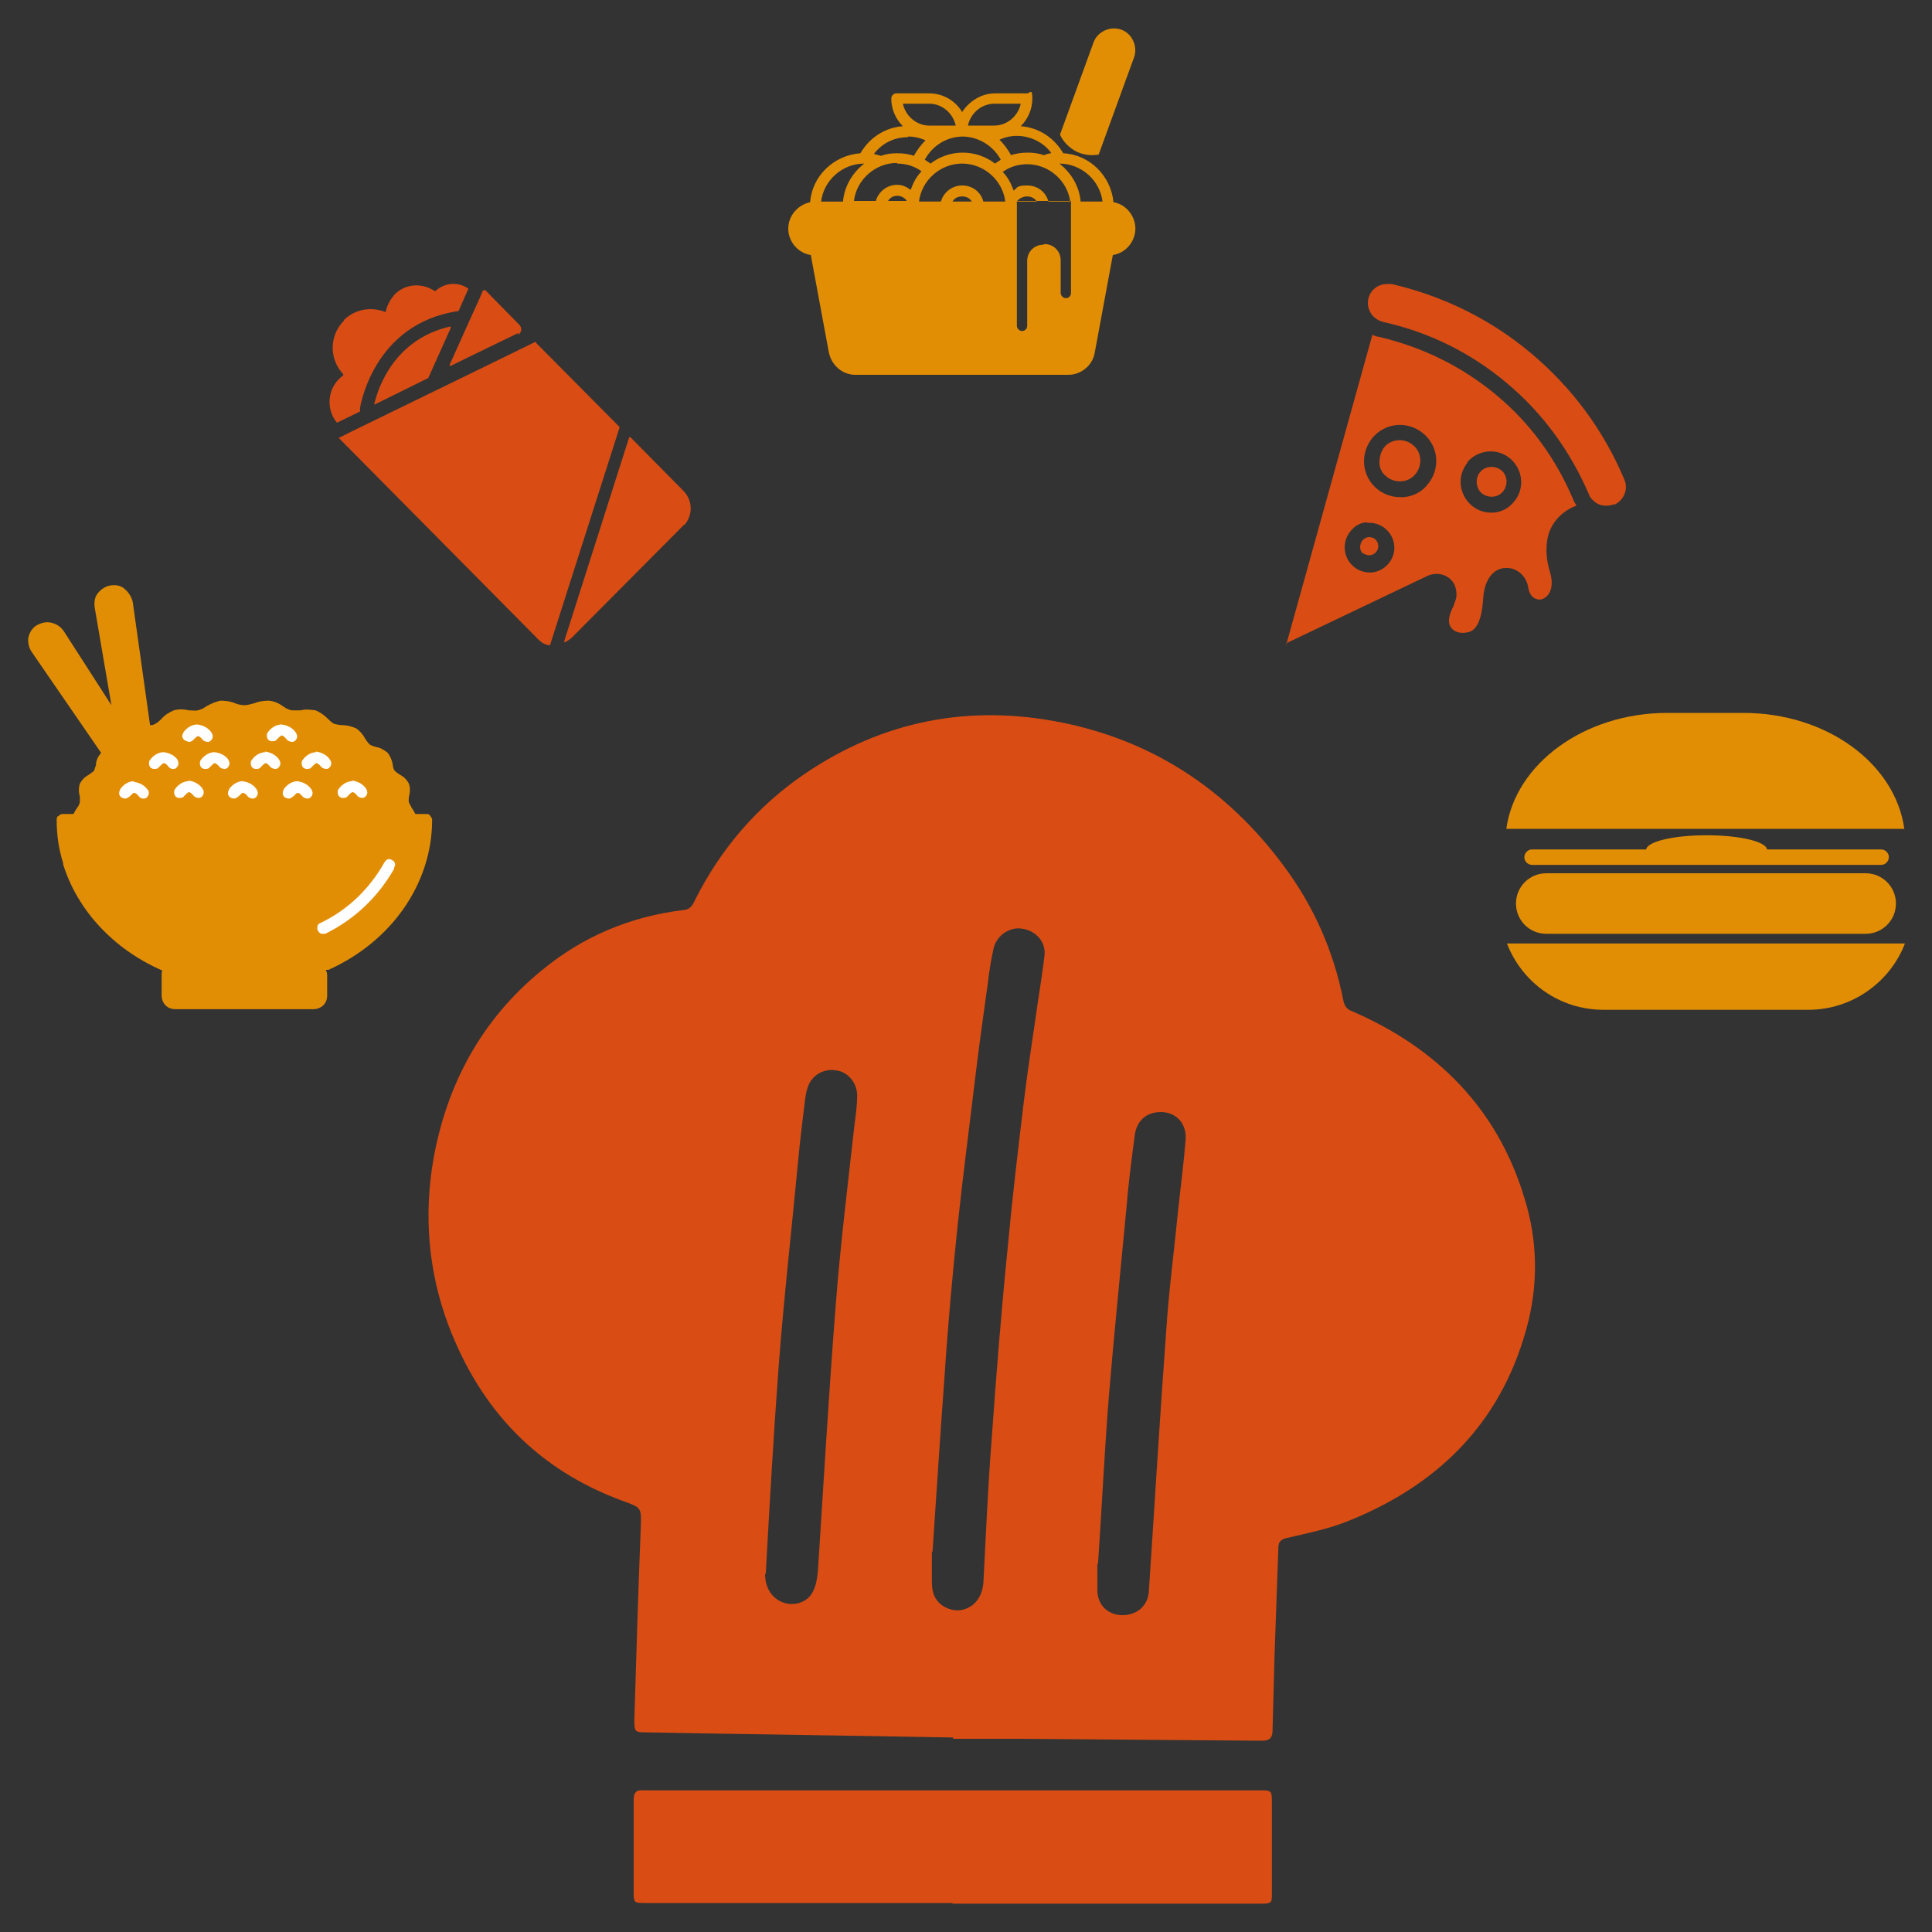
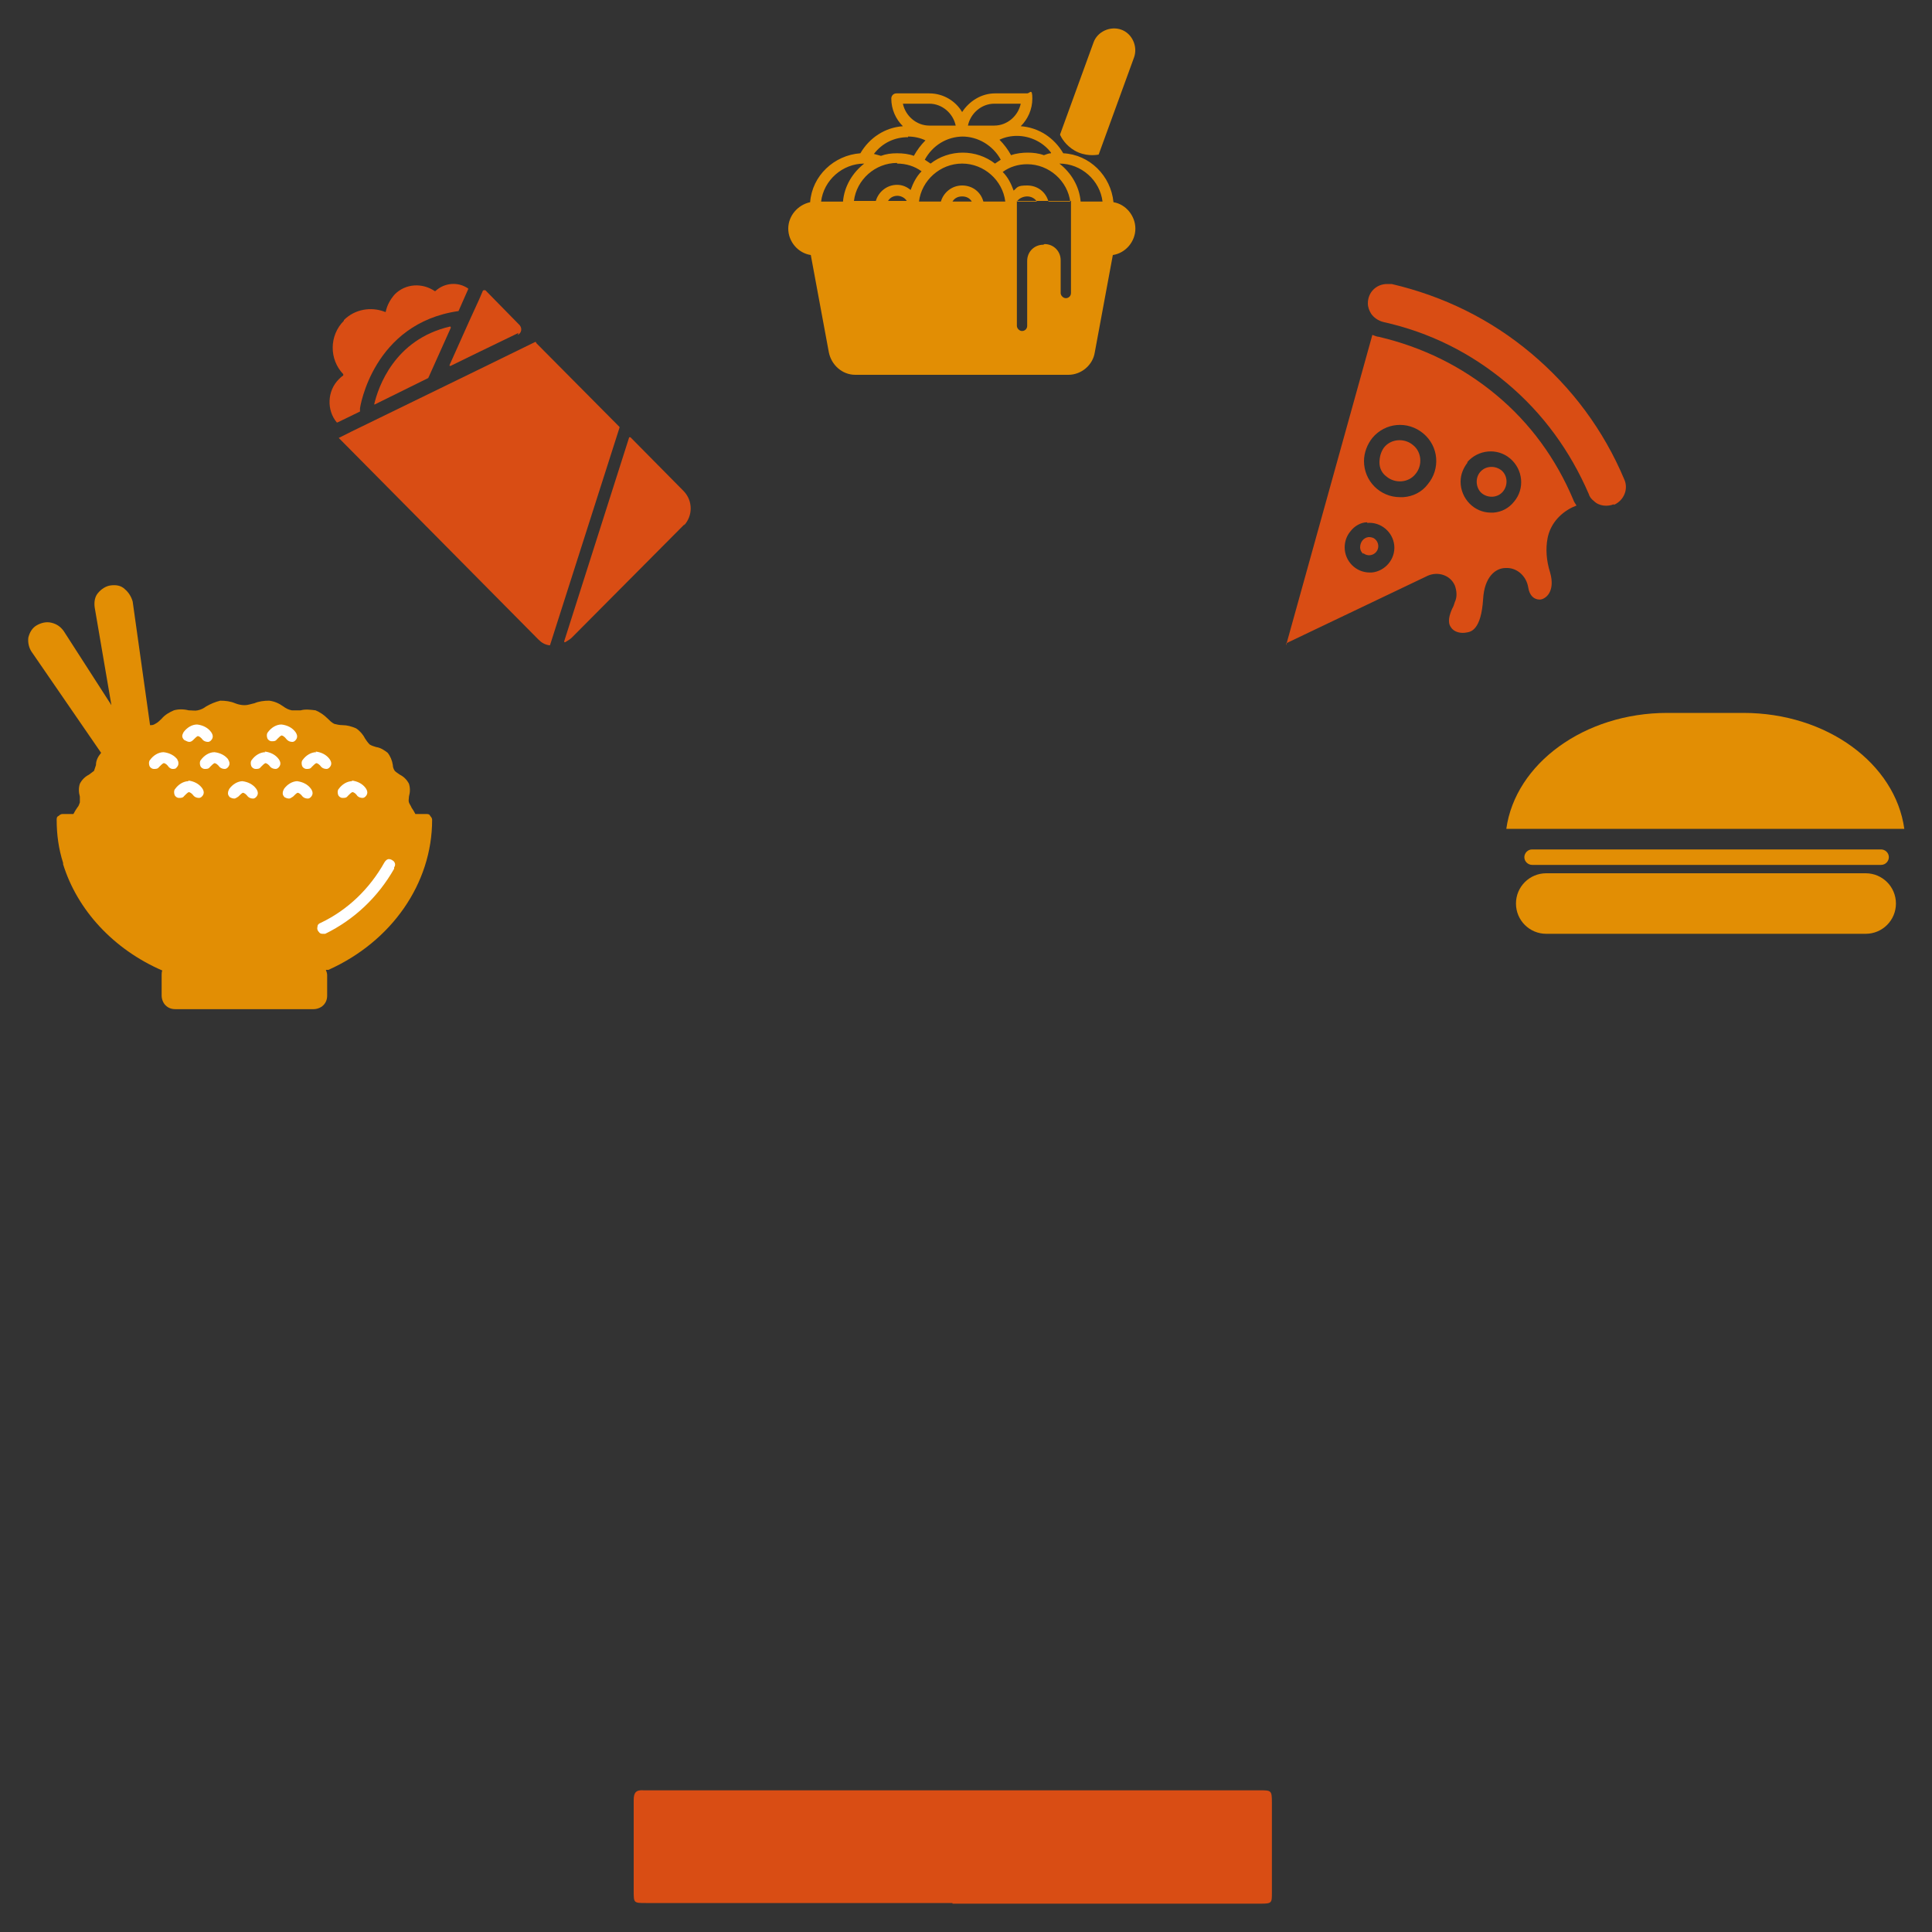
<svg xmlns="http://www.w3.org/2000/svg" id="Layer_1" data-name="Layer 1" version="1.1" viewBox="0 0 300 300">
  <rect x="0" y="0" width="300" height="300" fill="#333333" stroke="none" />
  <defs>
    <style> .cls-1 { fill: #d94d14; } .cls-1, .cls-2, .cls-3 { stroke-width: 0px; } .cls-2 { fill: #e28e04; } .cls-3 { fill: #fff; } </style>
  </defs>
  <g>
-     <path class="cls-1" d="M148.1,269.8c-15.9-.3-31.9-.5-47.8-.8-1.7,0-1.8-.1-1.8-1.9.3-10,.6-20,1-30,.1-3,.1-3-2.7-4-13.4-4.9-22.2-14.2-27.2-27.4-3.1-8.3-3.8-17-2.3-25.7,2.1-11.7,7.5-21.7,16.8-29.3,6.4-5.3,13.8-8.4,22.1-9.4,1.1-.1,1.4-.9,1.8-1.7,4-7.9,9.6-14.4,16.9-19.4,12.2-8.3,25.6-10.9,40-8,14.3,2.9,25.7,10.5,34.4,22.2,4.7,6.3,7.8,13.3,9.3,21,.2.8.5,1.3,1.3,1.6,13.2,5.7,22.6,15.1,26.8,29,2.1,6.7,2.2,13.6.3,20.4-4.1,14.9-14.1,24.5-28.2,30-2.9,1.1-5.9,1.7-8.9,2.4-1,.2-1.4.6-1.4,1.6-.2,5.7-.4,11.3-.6,17-.1,3.8-.2,7.5-.3,11.3,0,1.2-.5,1.6-1.6,1.6-12.4-.1-24.8-.2-37.3-.3-3.6,0-7.1,0-10.7,0,0,0,0-.1,0-.2ZM144.7,240.9c0,1.8,0,2.9,0,4.1,0,.9,0,1.8.3,2.6.6,1.7,2.6,2.7,4.3,2.4,2-.4,3.2-2,3.4-4.2.4-7.5.7-15,1.3-22.5.7-9.9,1.5-19.9,2.5-29.8.7-7.6,1.6-15.1,2.5-22.6.6-5,1.4-9.9,2.1-14.9.4-2.6.8-5.2,1.1-7.7.2-2.1-1.4-3.8-3.5-4.1-1.9-.3-3.9,1-4.4,3-.4,1.8-.7,3.6-.9,5.4-.7,5-1.4,10-2,15-.9,7.6-1.9,15.1-2.7,22.7-.8,7.7-1.5,15.3-2,23-.7,9.4-1.3,18.8-1.9,27.7ZM118.8,244.4c0,2.2,1.1,3.9,3,4.5,1.6.5,3.6-.1,4.4-1.7.5-.9.7-2.1.8-3.2.9-13.9,1.7-27.8,2.8-41.7.7-9,1.8-17.9,2.8-26.9.2-1.8.5-3.5.5-5.3,0-2-1.5-3.7-3.3-3.9-2-.3-3.8.8-4.4,2.7-.2.6-.3,1.2-.4,1.9-.4,3.3-.8,6.5-1.1,9.8-1,10.6-2.2,21.1-3,31.7-.8,10.7-1.4,21.4-2,32.1ZM170.4,242.9c0,1.3,0,2.6,0,4,0,2.3,1.6,3.9,3.9,3.9,2.3,0,4-1.5,4.1-3.8.9-13.5,1.7-27,2.7-40.5.4-6.1,1.2-12.1,1.8-18.2.4-3.8.9-7.5,1.2-11.3.2-2.4-1.3-4.1-3.4-4.3-2.5-.2-4.2,1.2-4.5,3.6-.5,3.8-1,7.6-1.3,11.4-.9,9.6-1.9,19.3-2.7,28.9-.7,8.7-1.1,17.4-1.7,26.2Z" />
    <path class="cls-1" d="M147.9,295.5c-15.9,0-31.7,0-47.6,0-1.9,0-1.9,0-1.9-1.9,0-4.7,0-9.4,0-14.1,0-1.2.4-1.6,1.6-1.5,31.9,0,63.7,0,95.6,0,1.8,0,1.9,0,1.9,1.9,0,4.7,0,9.3,0,14,0,1.6,0,1.7-1.8,1.7-15.9,0-31.9,0-47.8,0Z" />
  </g>
  <g>
    <path class="cls-2" d="M50.6,150.6c.1.3.2.5.2.8v3.2c0,.6-.2,1.1-.6,1.5-.4.4-1,.6-1.5.6h-21.5c-.6,0-1.1-.2-1.5-.6-.4-.4-.6-1-.6-1.5v-3.2c0-.2,0-.5.1-.7-7.6-3.3-13.2-9.4-15.4-16.5,0,0,0-.1,0-.2-.7-2.2-1-4.4-1-6.7,0-.2,0-.5.3-.6.2-.2.4-.3.6-.3h1.7c.2-.4.4-.7.6-1,.2-.2.3-.5.4-.8,0-.3,0-.6,0-.9-.2-.7-.2-1.4,0-2,.3-.6.8-1.1,1.4-1.4.3-.2.5-.4.8-.6.1-.3.2-.6.3-.9,0-.7.3-1.3.8-1.9l-10.8-15.7c-.4-.6-.6-1.4-.5-2.2.2-.8.6-1.5,1.3-1.9.7-.4,1.5-.6,2.3-.4.8.2,1.4.6,1.9,1.3l7.4,11.5-2.6-15.2c-.1-.8,0-1.6.5-2.2.5-.6,1.2-1.1,2-1.2.8-.1,1.6,0,2.2.6.6.5,1,1.2,1.2,1.9l2.7,19.2c.3,0,.5,0,.8-.2.4-.2.7-.5,1-.8.5-.6,1.2-1,1.9-1.3.7-.2,1.5-.2,2.3,0,.5,0,1,.1,1.4,0,.5-.1.9-.3,1.3-.6.7-.4,1.4-.7,2.2-.9.8,0,1.6.1,2.3.4.5.2,1,.3,1.5.3.5,0,1-.2,1.5-.3.7-.3,1.5-.4,2.3-.4.8.1,1.5.4,2.2.9.4.3.8.5,1.3.6.5,0,1,0,1.4,0,.7-.2,1.5-.1,2.3,0,.7.3,1.3.7,1.9,1.3.3.3.6.6,1,.8.4.1.8.2,1.3.2.7,0,1.4.2,2.1.5.6.4,1.1,1,1.4,1.6.2.3.4.6.7.9.3.2.7.3,1,.4.7.1,1.3.5,1.8.9.4.5.7,1.2.8,1.9,0,.3.1.6.3.9.2.2.5.4.8.6.6.3,1.1.8,1.4,1.4.2.6.2,1.3,0,2,0,.3-.1.6,0,.9.1.3.3.5.4.8.2.3.4.6.6,1h1.7,0c.2,0,.5,0,.6.3.2.2.3.4.3.6,0,9.9-6.3,18.9-16.1,23.3h0Z" />
-     <path class="cls-3" d="M20.8,121.3c-.8,0-1.6.5-2.1,1.2-.1.2-.2.4-.2.7,0,.2.1.4.3.6.2.1.4.2.7.2.2,0,.4-.2.6-.3.3-.3.5-.5.7-.6h0c.2,0,.5.2.8.6.2.2.4.3.6.3.2,0,.5,0,.6-.2.2-.2.3-.4.3-.6,0-.2,0-.5-.2-.6-.5-.7-1.3-1.1-2.2-1.2h0Z" />
    <path class="cls-3" d="M29.3,121.3c-.8,0-1.6.5-2.1,1.2-.2.2-.2.6-.1.9.1.3.4.5.7.5.3,0,.6,0,.8-.3.3-.3.5-.5.7-.6h0c.2,0,.5.2.8.6.2.2.5.3.8.3s.6-.3.7-.6c.1-.3,0-.6-.2-.9-.5-.7-1.3-1.1-2.2-1.2h0Z" />
    <path class="cls-3" d="M27.6,118c-.5-.7-1.3-1.1-2.2-1.2-.8,0-1.6.5-2.1,1.2-.2.2-.2.6-.1.9.1.3.4.5.7.5.3,0,.6,0,.8-.3.3-.3.5-.5.7-.6.3,0,.6.3.8.6.2.2.4.3.6.3.2,0,.5,0,.6-.2.2-.2.3-.4.3-.6,0-.2,0-.5-.2-.6h0Z" />
    <path class="cls-3" d="M35.5,118c-.5-.7-1.3-1.1-2.2-1.2-.8,0-1.6.5-2.1,1.2-.2.2-.2.6-.1.9.1.3.4.5.7.5.3,0,.6,0,.8-.3.3-.3.5-.5.7-.6h0c.2,0,.5.2.8.6.2.2.5.3.8.3.3,0,.6-.3.7-.6.1-.3,0-.6-.2-.9h0Z" />
    <path class="cls-3" d="M28.8,115h0c.2.1.4.2.6.2.2,0,.4-.1.6-.3.3-.3.5-.5.7-.6.2,0,.5.2.8.6.2.2.5.3.8.3.3,0,.6-.3.7-.6.1-.3,0-.6-.2-.9-.5-.7-1.3-1.1-2.2-1.2-.8,0-1.6.5-2.1,1.2-.1.2-.2.4-.2.6,0,.2.1.4.3.6h0Z" />
    <path class="cls-3" d="M44.6,114.9c.2.2.5.3.8.3.3,0,.6-.3.7-.6.1-.3,0-.6-.2-.9-.5-.7-1.3-1.1-2.2-1.2-.8,0-1.6.5-2.1,1.2-.2.2-.2.6-.1.9.1.3.4.5.7.5.3,0,.6,0,.8-.3.3-.3.5-.5.7-.6.2,0,.5.2.8.6h0Z" />
    <path class="cls-3" d="M41.2,116.8c-.8,0-1.6.5-2.1,1.2-.2.2-.2.6-.1.9.1.3.4.5.7.5.3,0,.6,0,.8-.3.3-.3.5-.5.7-.6h0c.2,0,.5.2.8.6.2.2.5.3.8.3.3,0,.6-.3.7-.6.1-.3,0-.6-.2-.9-.5-.7-1.3-1.1-2.2-1.2h0Z" />
    <path class="cls-3" d="M49.1,116.8c-.8,0-1.6.5-2.1,1.2-.2.2-.2.6-.1.9.1.3.4.5.7.5.3,0,.6,0,.8-.3.3-.3.5-.5.7-.6h0c.2,0,.5.2.8.6.2.2.5.3.8.3s.6-.3.7-.6c.1-.3,0-.6-.2-.9-.5-.7-1.3-1.1-2.2-1.2h0Z" />
    <path class="cls-3" d="M37.7,121.3c-.8,0-1.6.5-2.1,1.2-.1.2-.2.4-.2.7,0,.2.1.4.3.6.2.1.4.2.7.2.2,0,.4-.2.6-.3.3-.3.5-.5.7-.6.2,0,.5.2.8.6.2.2.5.3.8.3.3,0,.6-.3.7-.6.1-.3,0-.6-.2-.9-.5-.7-1.3-1.1-2.2-1.2h0Z" />
    <path class="cls-3" d="M46.2,121.3h0c-.8,0-1.6.5-2.1,1.2-.1.2-.2.4-.2.7,0,.2.1.4.3.6.2.1.4.2.7.2.2,0,.4-.2.6-.3.3-.3.5-.5.7-.6h0c.2,0,.5.2.8.6.2.2.5.3.8.3.3,0,.6-.3.7-.6.1-.3,0-.6-.2-.9-.5-.7-1.3-1.1-2.2-1.2h0Z" />
    <path class="cls-3" d="M54.7,121.3h0c-.8,0-1.6.5-2.1,1.2-.2.2-.2.6-.1.9.1.3.4.5.7.5.3,0,.6,0,.8-.3.3-.3.5-.5.7-.6.3,0,.6.3.8.6.2.2.5.3.8.3.3,0,.6-.3.7-.6.1-.3,0-.6-.2-.9-.5-.7-1.3-1.1-2.2-1.2h0Z" />
    <path class="cls-3" d="M61.2,134.9c-2.5,4.4-6.2,7.9-10.7,10.1,0,0-.2,0-.3,0-.3,0-.5,0-.7-.3-.2-.2-.3-.5-.2-.8,0-.3.2-.5.5-.6,4.2-2,7.6-5.3,9.9-9.4.2-.3.4-.5.7-.5.3,0,.6.2.8.4.2.3.2.6,0,.9h0Z" />
  </g>
  <g>
    <path class="cls-1" d="M106.2,81.6c1.4-1.5,1.4-3.8,0-5.3l-8.3-8.4c0,0-.2,0-.2,0l-10.1,31.7c0,0,0,.2.2.1.3-.2.7-.4,1-.7l17.5-17.6Z" />
    <path class="cls-1" d="M53.4,49.8c-2.3,2.3-2.3,6-.1,8.3,0,0,0,.1,0,.2-.3.2-.5.4-.7.6-1.8,1.8-1.9,4.8-.3,6.7,0,0,0,0,.1,0l3.5-1.7s0,0,0,0v-.5c0-.1,2-13.2,15.3-15.1,0,0,0,0,0,0l1.5-3.4s0-.1,0-.1c-1.6-1.1-3.7-.9-5.1.4,0,0,0,0-.1,0-1.9-1.3-4.5-1.2-6.2.5-.7.8-1.2,1.7-1.4,2.7,0,0,0,.1-.2,0-2.1-.8-4.6-.4-6.3,1.3h0Z" />
-     <path class="cls-1" d="M58.2,62.8l8.3-4.1s0,0,0,0l3.5-7.8c0,0,0-.2-.1-.2-8.7,2-11.2,9.5-11.8,12.1h0Z" />
+     <path class="cls-1" d="M58.2,62.8l8.3-4.1s0,0,0,0l3.5-7.8c0,0,0-.2-.1-.2-8.7,2-11.2,9.5-11.8,12.1h0" />
    <path class="cls-1" d="M80.4,52c.6-.3.7-1,.3-1.5l-5.3-5.4h0c-.1-.1-.3,0-.4,0l-.6,1.4-1.6,3.5s0,0,0,0h0s0,0,0,0l-3,6.7c0,0,0,.2.2.1l4.3-2.1,6.2-3Z" />
    <path class="cls-1" d="M83.2,53.1h0s0,0-.1,0l-9,4.4-19.5,9.5-2,1,31,31.3c.5.5,1,.8,1.7.9,0,0,.1,0,.1,0l10.8-33.8s0,0,0-.1l-12.9-13Z" />
  </g>
  <g>
    <path class="cls-2" d="M166.9,23.4c1.6.9,3.2.7,3.7.6l5.5-15.1c.6-1.7-.3-3.7-2-4.3-1.7-.6-3.7.3-4.3,2l-5.2,14.3c.2.5.9,1.7,2.3,2.5Z" />
    <path class="cls-2" d="M176.3,35.5c0-2-1.5-3.8-3.4-4.1-.4-4.1-3.7-7.4-7.8-7.6-1.4-2.4-3.8-4-6.6-4.2,1.1-1.1,1.8-2.6,1.8-4.3s-.4-.8-.8-.8h-5c-2.1,0-4,1.2-5.1,2.9-1-1.7-2.9-2.9-5.1-2.9h-5.1c-.5,0-.8.4-.8.8,0,1.7.7,3.2,1.8,4.3-2.8.2-5.2,1.8-6.6,4.2-4.1.3-7.5,3.5-7.8,7.6-1.9.4-3.4,2.1-3.4,4.1s1.5,3.8,3.5,4.1l2.8,15.1c.4,2,2.1,3.5,4.1,3.5h33.1c2,0,3.8-1.5,4.1-3.5l2.8-15.1c2-.3,3.5-2.1,3.5-4.1h0ZM171.2,31.3h-3.4c-.2-2.4-1.5-4.5-3.3-5.9h0c3.4,0,6.3,2.6,6.7,5.9h0ZM162,38c-1.4,0-2.5,1.1-2.5,2.5v10.1c0,.5-.4.8-.8.8s-.8-.4-.8-.8v-19.4h8.4v14.3c0,.5-.4.8-.8.8s-.8-.4-.8-.8v-5.1c0-1.4-1.1-2.5-2.5-2.5ZM149.4,28.8c-1.6,0-2.9,1.1-3.3,2.5h-3.4c.4-3.3,3.3-5.9,6.7-5.9s6.3,2.6,6.7,5.9h-3.4c-.4-1.5-1.7-2.5-3.3-2.5h0ZM150.8,31.3h-2.9c.3-.5.8-.8,1.5-.8s1.2.3,1.5.8h0ZM139.3,25.4c1.4,0,2.7.4,3.8,1.2-.8.8-1.3,1.8-1.7,2.9-.6-.5-1.3-.8-2.1-.8-1.6,0-2.9,1.1-3.3,2.5h-3.4c.4-3.3,3.3-5.9,6.7-5.9h0ZM149.4,21.2c2.5,0,4.8,1.4,6,3.6-.3.2-.6.4-.9.6-1.4-1.1-3.2-1.7-5-1.7s-3.6.6-5,1.7c-.3-.2-.6-.4-.9-.6,1.2-2.2,3.4-3.6,6-3.6h0ZM166.2,31.3h-3.4c-.4-1.5-1.7-2.5-3.3-2.5s-1.5.3-2.1.8c-.4-1.1-.9-2.1-1.7-2.9,1.1-.8,2.4-1.2,3.8-1.2,3.4,0,6.3,2.6,6.7,5.9h0ZM161,31.3h-3.1c.3-.5,1-.8,1.6-.8s1.2.3,1.5.8h0ZM139.3,30.4c.6,0,1.2.3,1.5.8h-2.9c.3-.5.8-.8,1.5-.8h0ZM163.2,23.8c-.4,0-.8.2-1.1.3-.8-.3-1.7-.4-2.5-.4s-1.8.1-2.6.4c-.5-.9-1.1-1.7-1.8-2.4.8-.4,1.8-.6,2.7-.6,2.1,0,4.1,1,5.3,2.6h0ZM154.4,16.1h4.1c-.4,1.9-2.1,3.4-4.1,3.4h-4.1c.4-1.9,2.1-3.4,4.1-3.4ZM144.3,16.1c2,0,3.7,1.5,4.1,3.4h-4.1c-2,0-3.7-1.5-4.1-3.4h4.1ZM141,21.2c.9,0,1.9.2,2.7.6-.7.7-1.3,1.5-1.8,2.4-.8-.3-1.7-.4-2.6-.4s-1.7.1-2.5.4c-.4-.1-.7-.2-1.1-.3,1.3-1.7,3.2-2.6,5.3-2.6h0ZM134.2,25.4h0c-1.8,1.4-3.1,3.5-3.3,5.9h-3.4c.4-3.3,3.3-5.9,6.7-5.9h0Z" />
  </g>
  <path class="cls-1" d="M221,67.3c-2.4-2-5.9-1.7-7.9.7h0c-.8,1-1.3,2.3-1.3,3.6,0,3.1,2.5,5.6,5.6,5.6.2,0,.3,0,.5,0,1.5-.1,2.9-.8,3.8-2,2-2.4,1.7-5.9-.7-7.9h0ZM214.2,71.9c0-.9.2-1.7.7-2.4,1.1-1.4,3.2-1.5,4.5-.4,1.4,1.1,1.5,3.2.4,4.5-1.1,1.4-3.2,1.5-4.5.4-.7-.5-1.1-1.3-1.1-2.2ZM227.9,71.8c-.7.9-1.1,1.9-1.1,3,0,2.6,2.1,4.8,4.7,4.8.1,0,.3,0,.4,0,1.3-.1,2.4-.7,3.2-1.7,1.7-2,1.4-5-.6-6.7-2-1.7-5-1.4-6.7.6h0ZM230.1,76.6c-.5-.4-.8-1.1-.8-1.8,0-1.3,1-2.3,2.3-2.3.6,0,1.1.2,1.5.5,1,.8,1.1,2.3.3,3.3-.8,1-2.3,1.1-3.3.3h0ZM212.3,81.1c-1,0-2,.6-2.6,1.4h0c-.6.7-.9,1.6-.9,2.5,0,2.1,1.7,3.9,3.9,3.9.1,0,.2,0,.3,0h0c2.1-.2,3.7-2.1,3.5-4.2s-2.1-3.7-4.2-3.5h0ZM211.7,86c-.3-.2-.5-.6-.5-1,0-.8.5-1.5,1.3-1.6,0,0,0,0,.1,0,.3,0,.7.1.9.3.6.5.7,1.4.2,2-.5.6-1.4.7-2,.2h0ZM250.6,78.3c-1,.4-2.3.3-3.1-.5h0c-.4-.3-.7-.7-.8-1.1-2.9-6.7-7.1-12.5-12.7-17.2-5.6-4.7-12-7.9-19.2-9.5-.8-.2-1.5-.7-1.9-1.3-.3-.5-.5-1-.5-1.6,0-1.7,1.3-3,3-3,.2,0,.5,0,.7,0,8.1,1.9,15.4,5.5,21.7,10.8s11.2,11.9,14.4,19.5c0,0,0,0,0,0,.7,1.5,0,3.3-1.6,4h0ZM199.7,100.2l13.4-48.2c.3.1.7.3,1,.3,6.8,1.6,12.9,4.6,18.2,9,5.3,4.4,9.3,9.9,12,16.3.1.3.3.6.5.9l-.7.3c-2,1-3.4,2.7-3.8,4.8-.3,1.6-.2,3.4.4,5.3.4,1.4.3,2.5-.2,3.3-.4.6-1,.9-1.4.9-.9,0-1.6-.6-1.8-1.9-.3-1.8-1.8-3.1-3.5-3-1.6,0-3.3,1.4-3.5,4.8-.3,4.8-1.9,5.1-2.5,5.2-.9.2-2,0-2.5-.8-.6-.8-.2-2,.2-2.9.2-.3.3-.7.4-1,.4-.8.3-1.8,0-2.6-.7-1.6-2.6-2.2-4.2-1.5l-22,10.5Z" />
  <g>
    <path class="cls-2" d="M270.8,110.7h-11.9c-12.9,0-23.6,7.9-25,18h61.8c-1.4-10.1-12-18-25-18h0Z" />
    <path class="cls-2" d="M240.1,135.6c-2.6,0-4.7,2.1-4.7,4.7s2.1,4.7,4.7,4.7h49.6c2.6,0,4.7-2.1,4.7-4.7s-2.1-4.7-4.7-4.7h-49.6Z" />
-     <path class="cls-2" d="M249,156.8h31.8c6.8,0,12.7-4.3,15-10.3h-61.8c2.3,6,8.1,10.3,15,10.3h0Z" />
    <path class="cls-2" d="M292.1,134.3h-54.2c-.6,0-1.2-.5-1.2-1.2h0c0-.6.5-1.2,1.2-1.2h54.2c.6,0,1.2.5,1.2,1.2h0c0,.6-.5,1.2-1.2,1.2Z" />
-     <path class="cls-2" d="M255.6,132c0-1.3,4.2-2.3,9.4-2.3s9.4,1,9.4,2.3" />
  </g>
</svg>